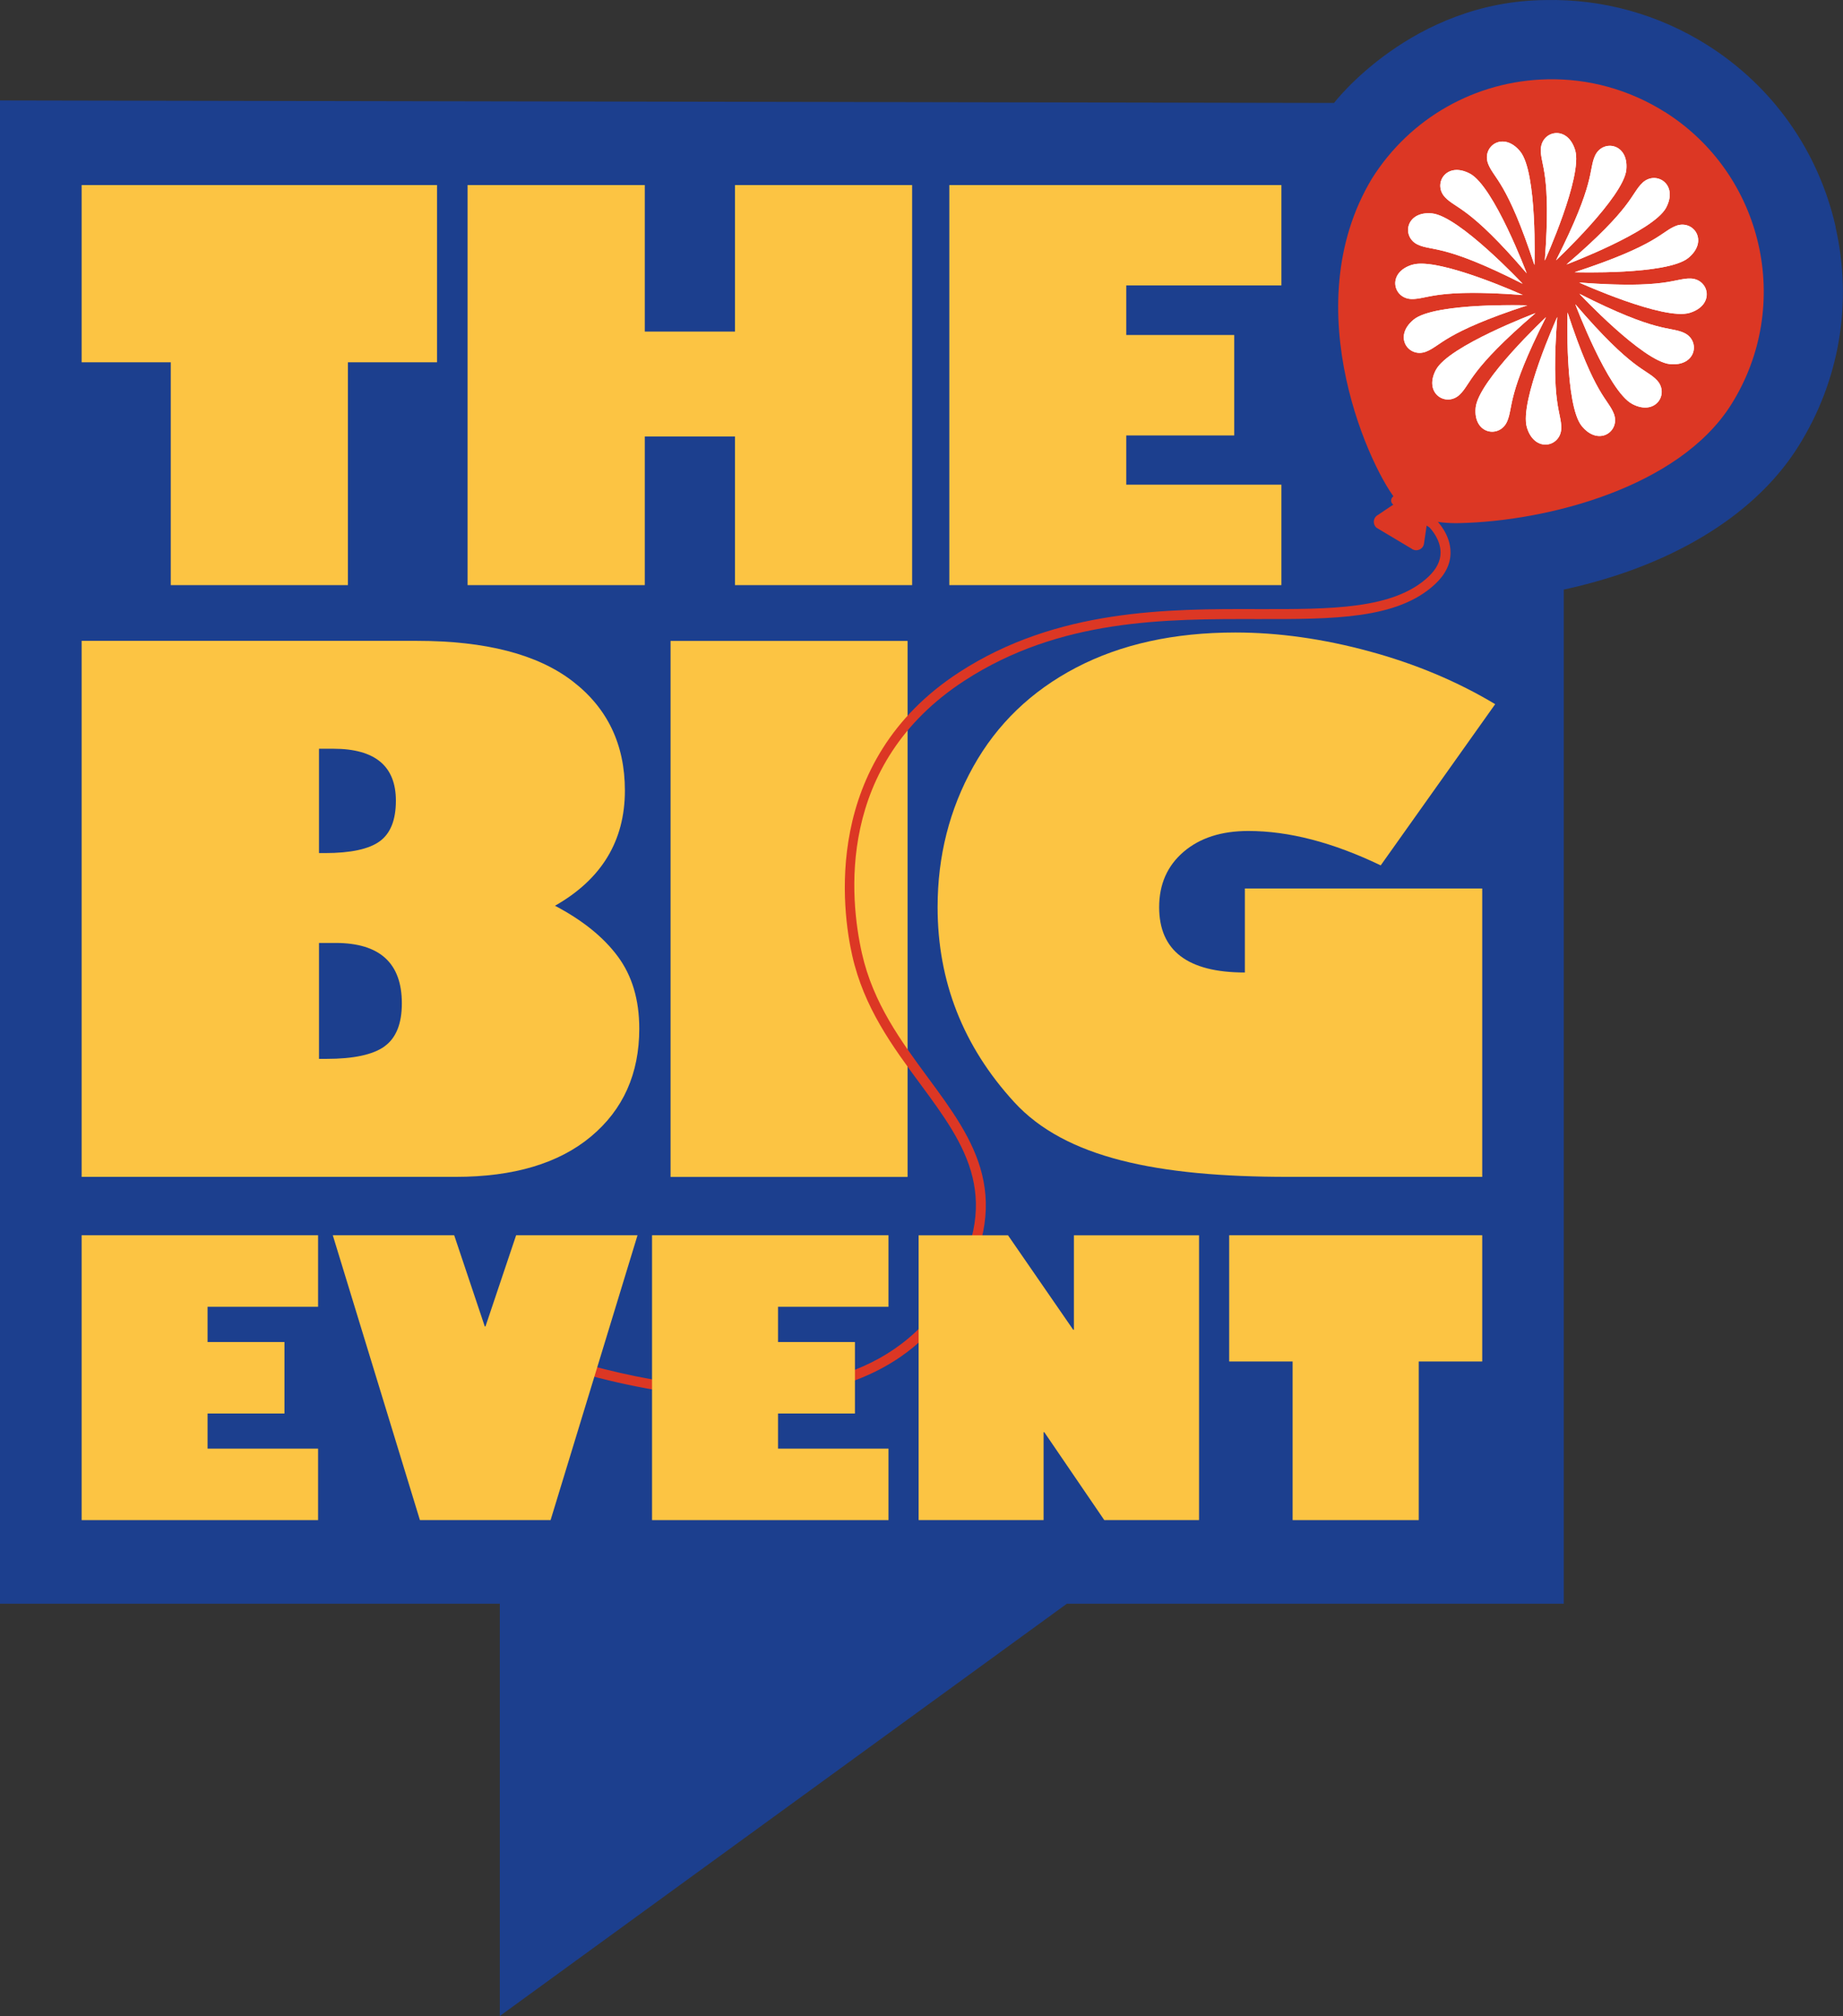
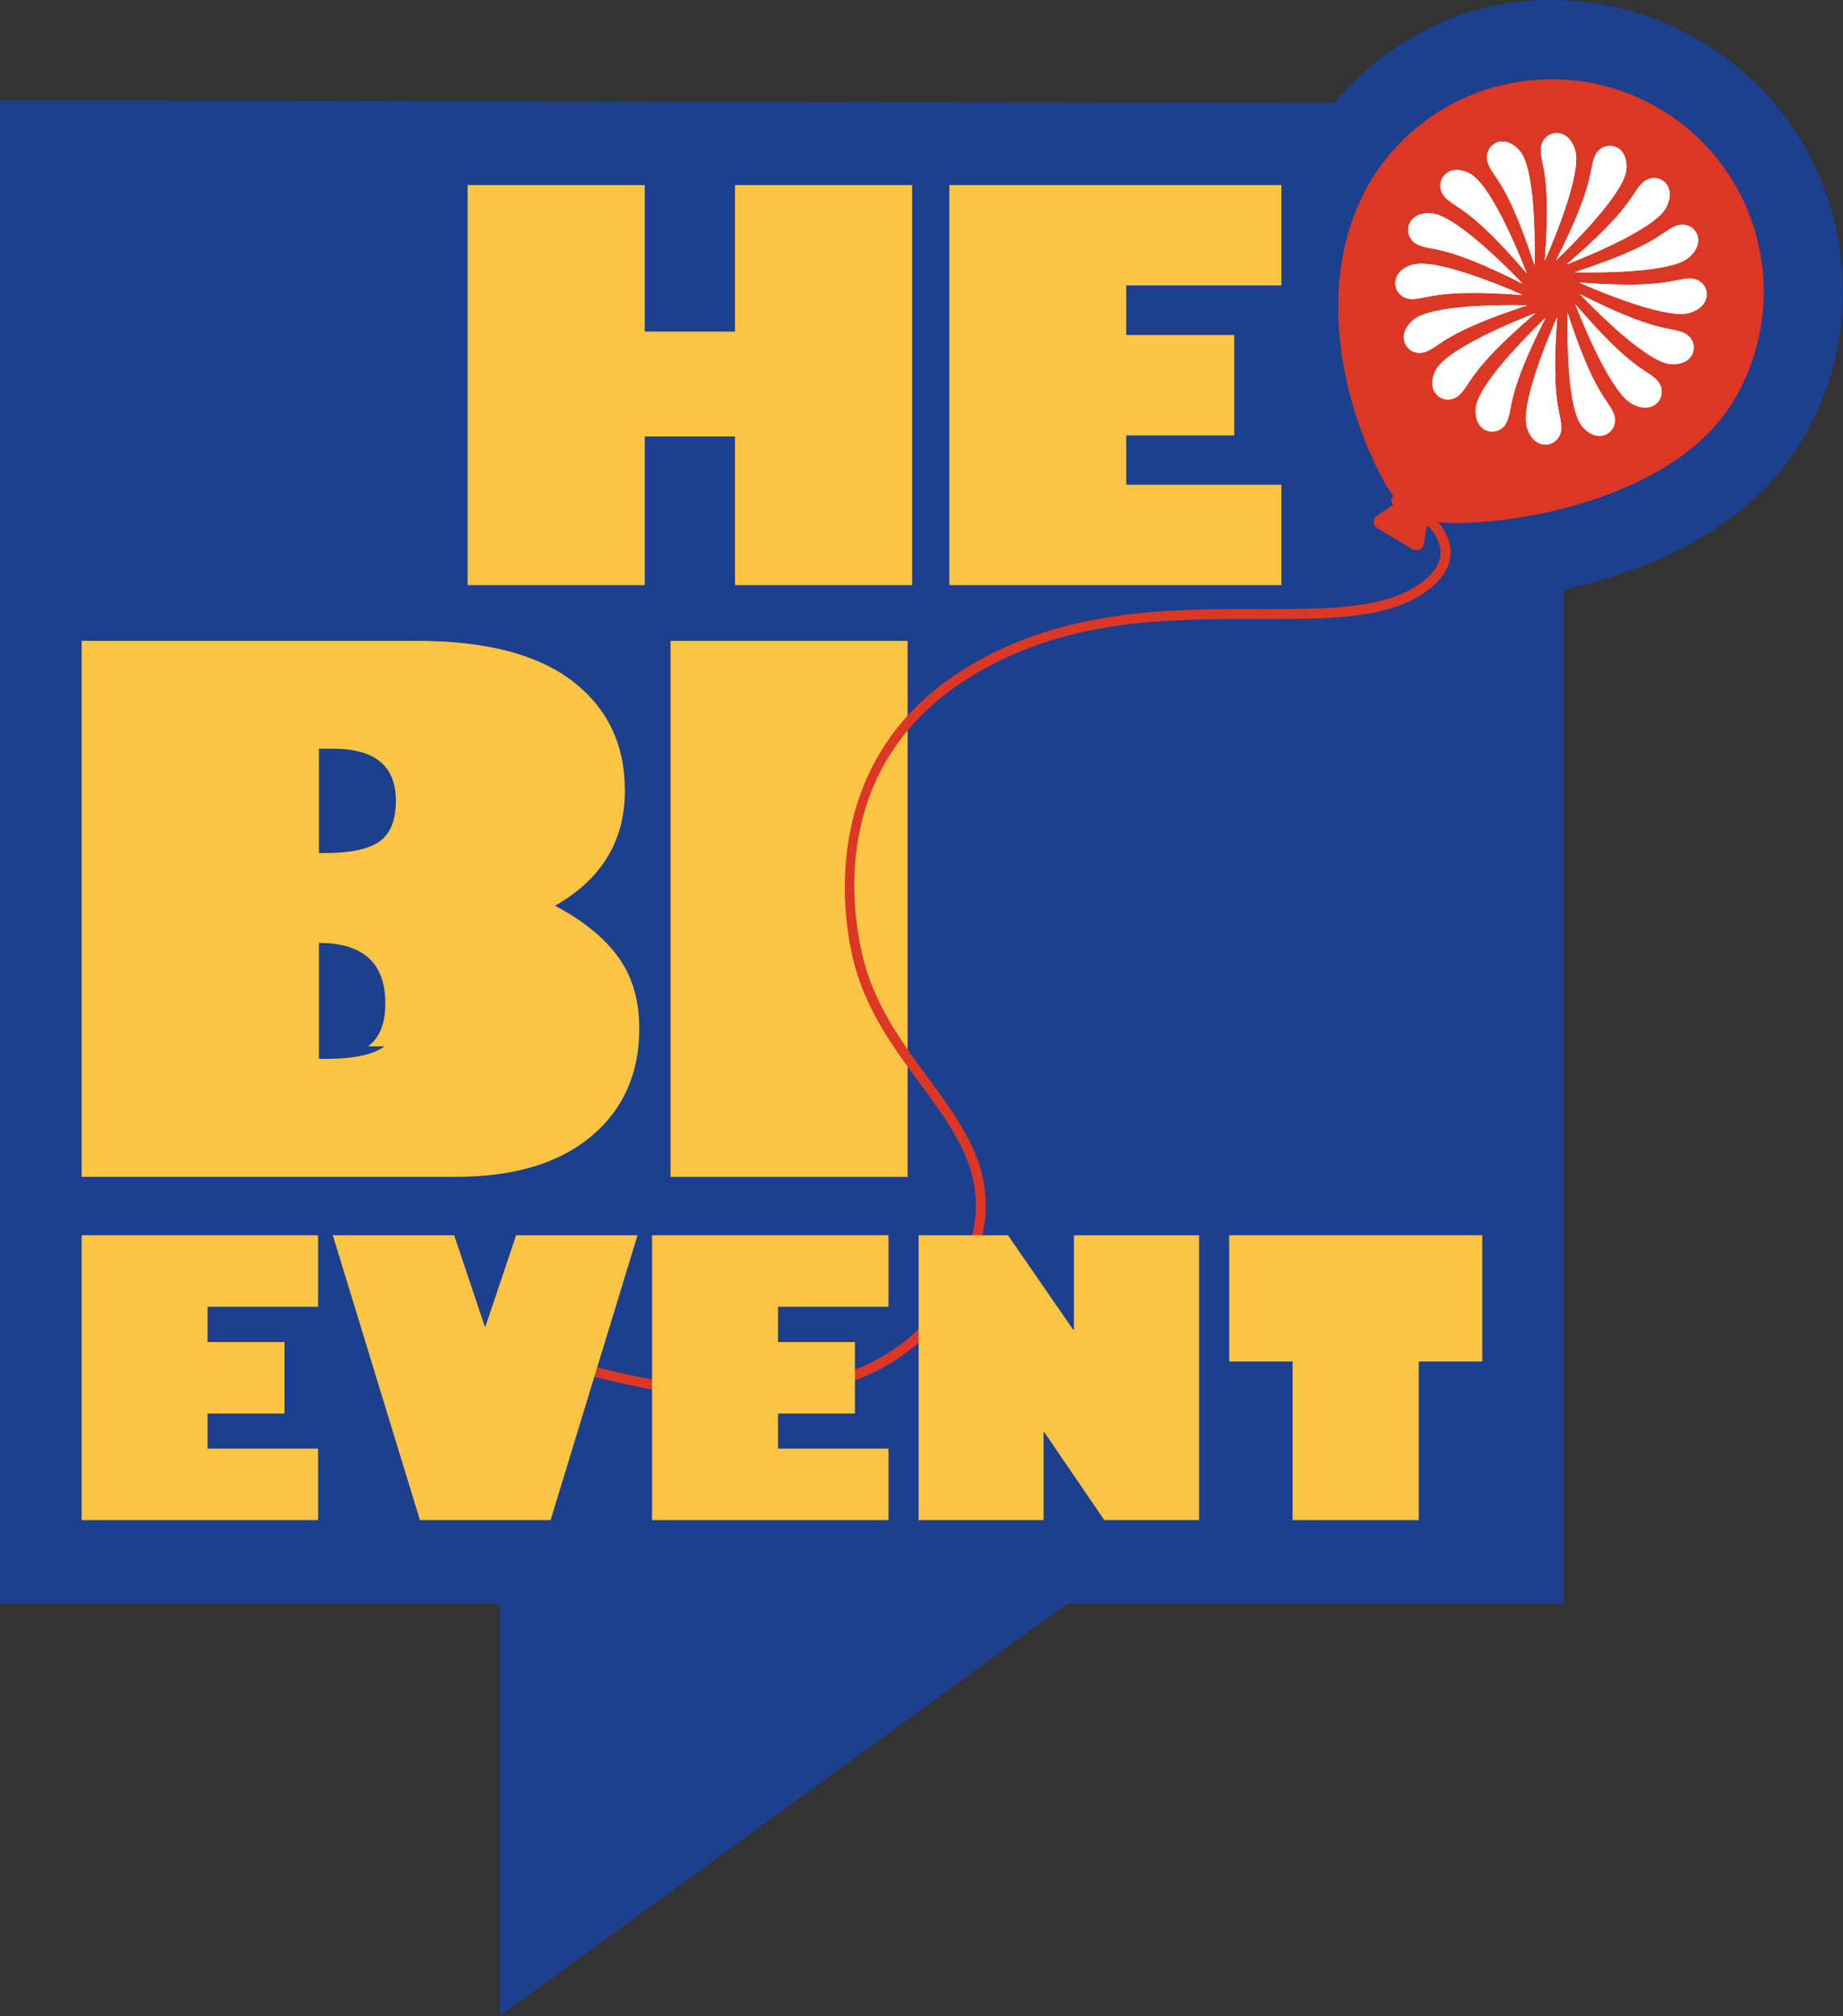
<svg xmlns="http://www.w3.org/2000/svg" id="Layer_2" data-name="Layer 2" viewBox="0 0 284.49 311.12">
  <rect x="0" y="0" width="284.49" height="311.12" fill="#333333" stroke="none" />
  <defs>
    <style>
      .cls-1 {
        fill: #fcc443;
      }

      .cls-1, .cls-2, .cls-3, .cls-4 {
        stroke-width: 0px;
      }

      .cls-2 {
        fill: #1c3f8e;
      }

      .cls-3 {
        fill: #fff;
      }

      .cls-4 {
        fill: #dc3724;
      }
    </style>
  </defs>
  <g id="Layer_1-2" data-name="Layer 1">
    <path class="cls-2" d="m283.35,34.99c-2.67-11.73-9.73-21.7-19.89-28.09C255.98,2.21,247.37-.18,238.59.01c-20.68.16-32.67,15.88-32.67,15.88L0,15.5v231.99h77.15v63.63l87.54-63.63h76.7V90.98h.03s.86-.19.86-.19c3.62-.83,7.08-1.86,10.27-3.06,11.3-4.25,19.96-10.75,25.02-18.8,6.39-10.15,8.43-22.2,5.76-33.93Z" />
    <path class="cls-4" d="m256.95,17.25c15.29,9.62,19.9,29.88,10.29,45.17-8.09,12.86-28.52,18.03-41.99,18.31-1.86.04-3.49-.14-4.9-.52l-.53,3.62c-.04.44-.32.82-.73.99-.14.06-.29.09-.44.1-.28,0-.56-.08-.78-.26l-5.35-3.19c-.32-.25-.48-.64-.45-1.05.04-.4.27-.76.63-.95l3.05-2.05c-3.8-4.21-16.09-29.74-3.97-49.87,5.88-9.35,16-15.08,27.06-15.31,6.4-.14,12.66,1.6,18.11,5.02" />
    <path class="cls-3" d="m236.86,40.91c-4.23-12.92-6.26-13.33-7.15-15.64-1.02-2.66,2.3-5.11,4.94-1.91,2.67,3.25,2.21,17.55,2.21,17.55" />
    <path class="cls-3" d="m235.66,42.17c-8.85-10.32-10.89-9.92-12.59-11.72-1.96-2.06.17-5.6,3.83-3.66,3.72,1.98,8.76,15.37,8.76,15.37" />
    <path class="cls-3" d="m235.03,43.79c-12.13-6.14-13.86-5-16.12-6.01-2.6-1.15-1.98-5.24,2.14-4.85,4.19.41,13.98,10.85,13.98,10.85" />
    <path class="cls-3" d="m235.07,45.53c-13.56-1.03-14.72.68-17.19.62-2.85-.07-3.84-4.08.12-5.29,4.03-1.23,17.06,4.67,17.06,4.67" />
    <path class="cls-3" d="m235.76,47.12c-12.92,4.23-13.33,6.26-15.64,7.15-2.66,1.02-5.11-2.3-1.91-4.94,3.25-2.67,17.55-2.21,17.55-2.21" />
    <path class="cls-3" d="m237.02,48.32c-10.32,8.85-9.92,10.89-11.71,12.59-2.06,1.96-5.6-.17-3.66-3.83,1.98-3.71,15.37-8.76,15.37-8.76" />
-     <path class="cls-3" d="m238.64,48.95c-6.14,12.13-5,13.86-6.01,16.11-1.16,2.6-5.24,1.98-4.85-2.14.41-4.19,10.85-13.97,10.85-13.97" />
    <path class="cls-3" d="m240.38,48.92c-1.04,13.55.68,14.71.62,17.19-.07,2.85-4.08,3.84-5.3-.12-1.22-4.03,4.68-17.06,4.68-17.06" />
-     <path class="cls-3" d="m241.97,48.22c4.23,12.92,6.26,13.33,7.15,15.64,1.02,2.66-2.3,5.11-4.94,1.91-2.67-3.25-2.21-17.55-2.21-17.55" />
    <path class="cls-3" d="m243.17,46.96c8.85,10.32,10.89,9.92,12.59,11.72,1.96,2.06-.17,5.6-3.83,3.65-3.71-1.98-8.76-15.37-8.76-15.37" />
    <path class="cls-3" d="m243.8,45.34c12.13,6.14,13.85,5,16.11,6.01,2.6,1.15,1.98,5.24-2.14,4.84-4.19-.41-13.97-10.85-13.97-10.85" />
    <path class="cls-3" d="m243.77,43.6c13.56,1.03,14.72-.68,17.19-.62,2.85.07,3.84,4.08-.12,5.3-4.03,1.22-17.06-4.68-17.06-4.68" />
    <path class="cls-3" d="m243.07,42.01c12.92-4.23,13.33-6.26,15.64-7.15,2.66-1.02,5.11,2.3,1.91,4.94-3.25,2.67-17.55,2.21-17.55,2.21" />
    <path class="cls-3" d="m241.81,40.81c10.32-8.85,9.92-10.89,11.72-12.59,2.06-1.96,5.6.17,3.66,3.83-1.98,3.71-15.37,8.76-15.37,8.76" />
    <path class="cls-3" d="m240.19,40.18c6.14-12.13,5-13.85,6.01-16.12,1.15-2.6,5.24-1.98,4.84,2.14-.41,4.19-10.85,13.97-10.85,13.97" />
    <path class="cls-3" d="m237.84,23.03c-.06,2.47,1.65,3.63.62,17.19,0,0,5.9-13.04,4.68-17.06-1.21-3.96-5.22-2.97-5.29-.12" />
    <path class="cls-3" d="m227.79,62.93c-.4,4.12,3.69,4.74,4.84,2.14,1-2.26-.14-3.99,6.01-16.11,0,0-10.44,9.78-10.85,13.97" />
    <path class="cls-3" d="m235.7,65.98c1.21,3.97,5.22,2.97,5.3.12.06-2.47-1.65-3.63-.62-17.19,0,0-5.9,13.03-4.68,17.06" />
    <path class="cls-3" d="m221.65,57.08c-1.95,3.66,1.59,5.79,3.66,3.83,1.79-1.7,1.4-3.74,11.72-12.59,0,0-13.39,5.04-15.37,8.76" />
    <path class="cls-3" d="m244.18,65.77c2.64,3.2,5.96.75,4.94-1.91-.89-2.31-2.92-2.72-7.15-15.64,0,0-.46,14.3,2.21,17.55" />
    <path class="cls-3" d="m218.21,49.33c-3.2,2.64-.75,5.96,1.91,4.94,2.31-.89,2.72-2.92,15.64-7.15,0,0-.15,0-.43-.01-2.42-.05-14.21-.18-17.12,2.22" />
    <path class="cls-3" d="m251.93,62.33c3.66,1.95,5.79-1.59,3.83-3.66-1.7-1.79-3.74-1.4-12.59-11.72,0,0,5.04,13.39,8.76,15.37" />
-     <path class="cls-3" d="m257.78,56.19c4.13.4,4.74-3.69,2.14-4.84-2.26-1-3.99.14-16.12-6.01,0,0,9.79,10.44,13.98,10.85" />
    <path class="cls-3" d="m257.59,43.5c-2.19.37-5.87.71-13.83.11,0,0,13.04,5.9,17.06,4.67,3.96-1.21,2.97-5.22.12-5.29h-.02c-1.01-.02-1.81.25-3.34.51" />
    <path class="cls-3" d="m218,40.85c-3.96,1.21-2.97,5.22-.12,5.29,1.02.03,1.82-.25,3.36-.51,2.19-.37,5.87-.71,13.83-.1,0,0-10.45-4.73-15.53-4.84-.59-.01-1.11.04-1.53.17" />
    <path class="cls-3" d="m258.71,34.86c-2.31.89-2.72,2.92-15.64,7.15,0,0,14.3.46,17.55-2.21,2.77-2.28,1.3-5.08-.87-5.13-.34,0-.69.05-1.05.19" />
    <path class="cls-3" d="m218.91,37.78c2.26,1,3.99-.14,16.12,6.01,0,0-9.79-10.44-13.98-10.85-.15-.01-.29-.02-.43-.03-3.73-.08-4.21,3.76-1.71,4.87" />
    <path class="cls-3" d="m253.53,28.22c-1.79,1.7-1.4,3.74-11.72,12.59,0,0,13.39-5.04,15.37-8.76,1.42-2.68-.09-4.54-1.81-4.58-.63-.01-1.29.22-1.84.74" />
    <path class="cls-3" d="m223.07,30.45c1.7,1.79,3.74,1.4,12.59,11.72,0,0-5.04-13.39-8.76-15.37-.72-.38-1.38-.55-1.96-.57-2.38-.05-3.45,2.56-1.87,4.22" />
    <path class="cls-3" d="m246.2,24.06c-1,2.26.14,3.99-6.01,16.12,0,0,10.44-9.78,10.85-13.98.24-2.46-1.12-3.67-2.49-3.7-.94-.02-1.88.51-2.35,1.56" />
    <path class="cls-3" d="m229.71,25.27c.89,2.31,2.92,2.72,7.15,15.64,0,0,.46-14.3-2.21-17.55-.87-1.06-1.82-1.5-2.66-1.52-1.7-.04-2.96,1.65-2.28,3.43" />
    <path class="cls-3" d="m237.84,23.03c-.06,2.47,1.65,3.63.62,17.19,0,0,5.9-13.04,4.68-17.06-.56-1.83-1.71-2.6-2.8-2.62-1.27-.03-2.45.97-2.49,2.5" />
    <rect class="cls-1" x="103.51" y="98.91" width="36.59" height="82.72" />
    <g>
-       <path class="cls-1" d="m230.8,108.67l-17.67,24.88c-7.37-3.54-14.18-5.31-20.43-5.31-4.16,0-7.49,1.07-10,3.22-2.51,2.15-3.77,5-3.77,8.54,0,6.72,4.41,10.08,13.23,10.08v-12.96h36.64v44.5s-24.71,0-29.95,0c-20.24,0-34.43-2.94-42.3-11.54-7.88-8.6-11.82-18.63-11.82-30.08,0-7.88,1.83-15.1,5.5-21.68,3.67-6.58,8.96-11.67,15.88-15.29,6.92-3.61,15.11-5.42,24.58-5.42,6.65,0,13.53.97,20.65,2.9,7.12,1.93,13.61,4.65,19.46,8.16" />
      <path class="cls-4" d="m115.05,215.76c-18.4,0-36.56-7.57-36.87-7.7-.39-.17-.57-.62-.41-1.01.17-.39.62-.57,1.01-.41.5.21,49.87,20.79,67.11-6.64,9.34-14.86,3.22-23.15-3.86-32.75-4.26-5.77-8.67-11.74-10.48-19.79-1.52-6.75-4.83-29.85,16.52-43.72,15.11-9.81,32.3-9.78,46.14-9.74,11.23.02,20.91.05,26.28-4.99,1.24-1.17,1.88-2.42,1.88-3.73,0-2.02-1.45-3.61-1.73-3.9l-5.54-3.49c-.36-.23-.47-.7-.24-1.06.23-.36.7-.47,1.06-.24l5.61,3.53s.08.06.12.09c.09.09,2.27,2.19,2.26,5.07,0,1.75-.8,3.38-2.37,4.85-5.82,5.46-15.79,5.42-27.34,5.41-14.33-.03-30.57-.07-45.3,9.49-19.95,12.96-17.73,33.75-15.85,42.09,1.74,7.73,6.05,13.56,10.21,19.21,7.11,9.64,13.83,18.74,3.93,34.49-7.22,11.49-19.74,14.94-32.15,14.94" />
    </g>
    <polygon class="cls-1" points="49.1 190.63 49.1 201.67 32.04 201.67 32.04 207.11 43.91 207.11 43.91 218.14 32.04 218.14 32.04 223.56 49.1 223.56 49.1 234.59 12.6 234.59 12.6 190.63 49.1 190.63" />
    <polygon class="cls-1" points="137.15 190.63 137.15 201.67 120.1 201.67 120.1 207.11 131.97 207.11 131.97 218.14 120.1 218.14 120.1 223.56 137.15 223.56 137.15 234.59 100.65 234.59 100.65 190.63 137.15 190.63" />
    <polygon class="cls-1" points="70.11 190.63 74.83 204.7 74.94 204.7 79.67 190.63 98.41 190.63 84.99 234.59 64.82 234.59 51.37 190.63 70.11 190.63" />
    <polygon class="cls-1" points="155.6 190.64 165.66 205.21 165.77 205.21 165.77 190.64 185.09 190.64 185.09 234.59 170.46 234.59 161.2 221.02 161.09 221.02 161.09 234.59 141.8 234.59 141.8 190.64 155.6 190.64" />
    <polygon class="cls-1" points="228.8 190.63 228.8 210.11 219 210.11 219 234.59 199.53 234.59 199.53 210.11 189.74 210.11 189.74 190.63 228.8 190.63" />
-     <polygon class="cls-1" points="67.46 28.56 67.46 55.91 53.7 55.91 53.7 90.3 26.36 90.3 26.36 55.91 12.6 55.91 12.6 28.56 67.46 28.56" />
    <polygon class="cls-1" points="99.53 28.56 99.53 51.17 113.45 51.17 113.45 28.56 140.8 28.56 140.8 90.3 113.45 90.3 113.45 67.36 99.53 67.36 99.53 90.3 72.18 90.3 72.18 28.56 99.53 28.56" />
    <polygon class="cls-1" points="197.8 28.56 197.8 44.05 173.85 44.05 173.85 51.7 190.52 51.7 190.52 67.2 173.85 67.2 173.85 74.8 197.8 74.8 197.8 90.3 146.54 90.3 146.54 28.56 197.8 28.56" />
-     <path class="cls-1" d="m95.37,147.61c-2.2-2.98-5.44-5.59-9.7-7.83,7.19-4.08,10.79-10.01,10.79-17.78,0-7.12-2.7-12.75-8.1-16.89-5.4-4.14-13.4-6.21-23.99-6.21H12.6v82.72h57.73c8.96,0,15.93-2.08,20.9-6.23s7.45-9.7,7.45-16.64c0-4.45-1.1-8.16-3.31-11.14Zm-46.13-32.06h2.22c6.43,0,9.65,2.67,9.65,8.02,0,2.96-.83,5.05-2.49,6.26-1.66,1.21-4.48,1.82-8.46,1.82h-.92v-16.1Zm10.11,45.94c-1.79,1.28-4.78,1.92-8.97,1.92h-1.14v-17.89h2.55c6.83,0,10.24,3.11,10.24,9.32,0,3.14-.89,5.36-2.68,6.64Z" />
+     <path class="cls-1" d="m95.37,147.61c-2.2-2.98-5.44-5.59-9.7-7.83,7.19-4.08,10.79-10.01,10.79-17.78,0-7.12-2.7-12.75-8.1-16.89-5.4-4.14-13.4-6.21-23.99-6.21H12.6v82.72h57.73c8.96,0,15.93-2.08,20.9-6.23s7.45-9.7,7.45-16.64c0-4.45-1.1-8.16-3.31-11.14Zm-46.13-32.06h2.22c6.43,0,9.65,2.67,9.65,8.02,0,2.96-.83,5.05-2.49,6.26-1.66,1.21-4.48,1.82-8.46,1.82h-.92v-16.1Zm10.11,45.94c-1.79,1.28-4.78,1.92-8.97,1.92h-1.14v-17.89c6.83,0,10.24,3.11,10.24,9.32,0,3.14-.89,5.36-2.68,6.64Z" />
  </g>
</svg>